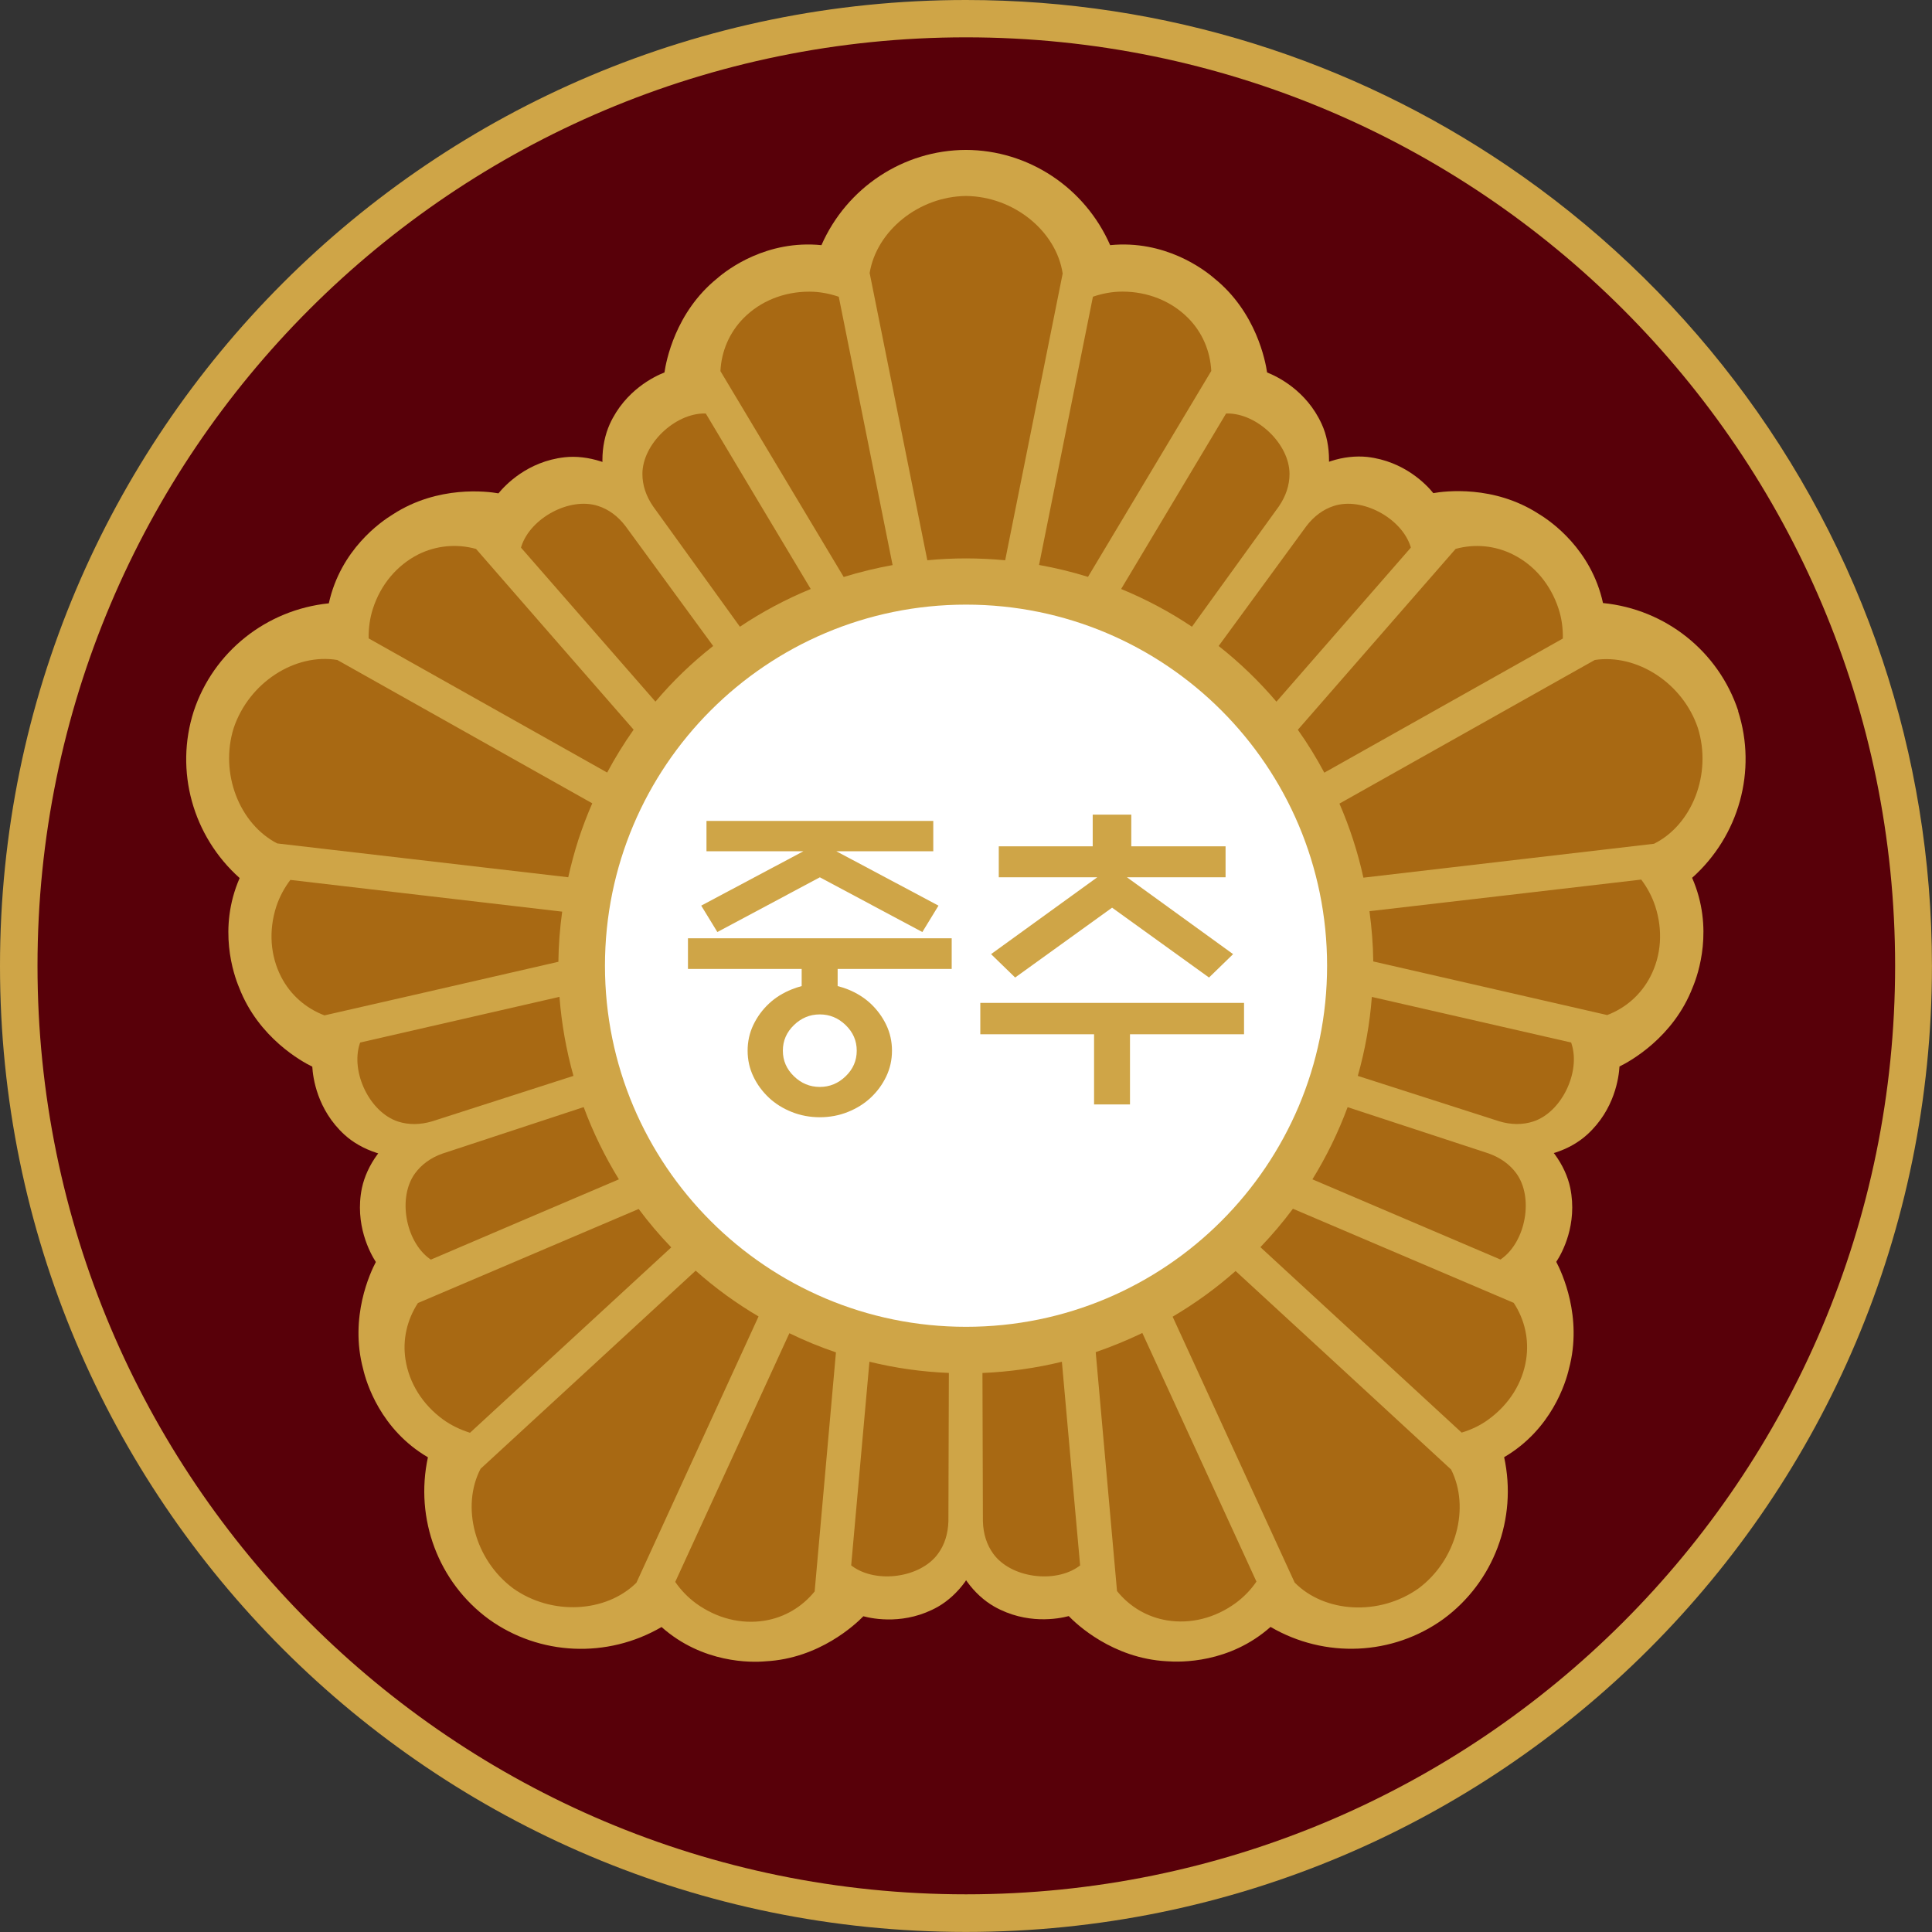
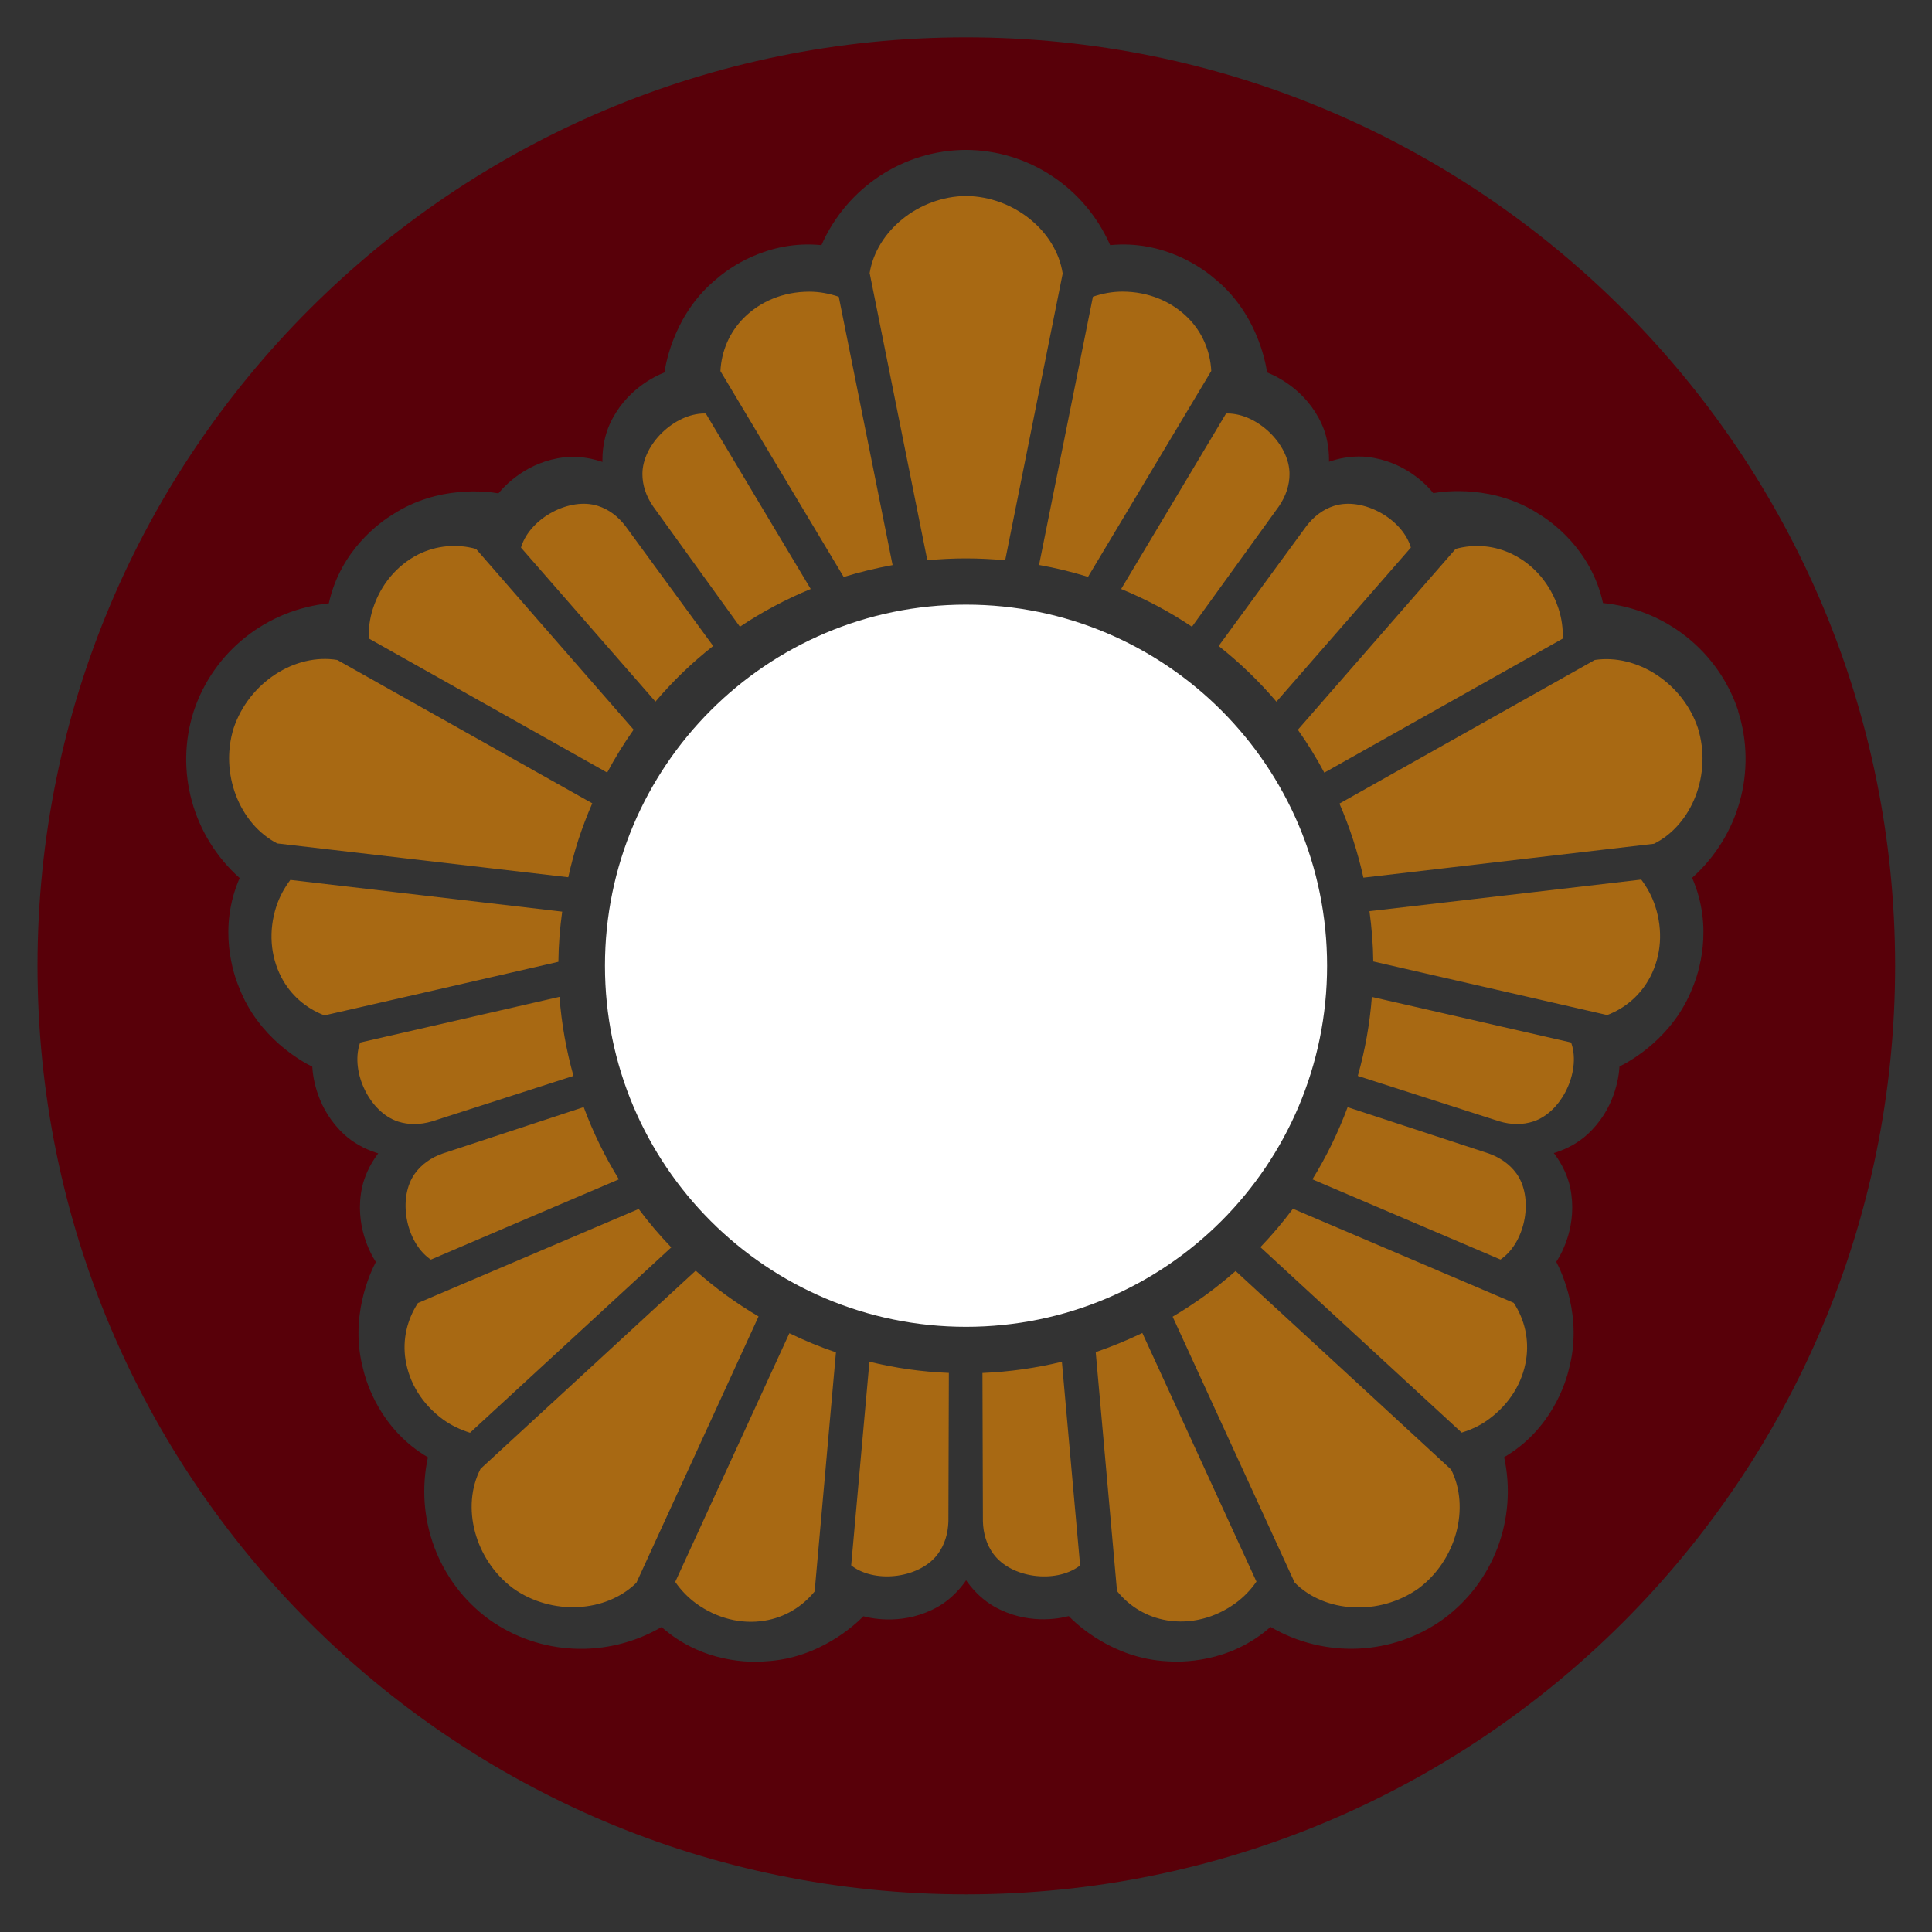
<svg xmlns="http://www.w3.org/2000/svg" id="_레이어_2" data-name="레이어 2" viewBox="0 0 341.01 341.01">
  <rect x="0" y="0" width="341.01" height="341.01" fill="#333333" stroke="none" />
  <defs>
    <style>
      .cls-1 {
        fill: #a86913;
      }

      .cls-1, .cls-2, .cls-3, .cls-4 {
        fill-rule: evenodd;
      }

      .cls-2 {
        fill: #fff;
      }

      .cls-3, .cls-5 {
        fill: #cfa547;
      }

      .cls-4 {
        fill: #580009;
      }
    </style>
  </defs>
  <g id="_레이어_3" data-name="레이어 3">
    <g>
-       <path class="cls-3" d="m170.5,0C76.36,0,0,76.33,0,170.5s76.34,170.5,170.5,170.5,170.5-76.32,170.5-170.5c0-18.88-3.07-37.04-8.73-54.01-11.98-35.89-35.56-66.47-66.3-87.28C238.74,10.77,205.88,0,170.5,0" />
      <path class="cls-4" d="m170.5,6.59C80.02,6.59,6.62,79.94,6.62,170.47s73.36,163.89,163.89,163.89,163.99-73.35,163.99-163.89S261.04,6.59,170.5,6.59Zm-.02,19.87c11.03.03,21,6.63,25.47,16.81,9.65-.95,16.52,4.25,18.39,5.87,7.41,5.98,9.02,14.64,9.31,16.6,1.72.68,6.93,3.13,9.65,9.13.85,1.85,1.28,4.04,1.28,6.31v.32c.11-.04.23-.08.35-.12,2.15-.7,4.37-.94,6.4-.73,6.56.75,10.49,4.93,11.66,6.39,1.98-.36,10.69-1.48,18.64,3.69,2.14,1.29,9.23,6.22,11.31,15.71,11.06,1.1,20.4,8.54,23.87,19.04l-.02.05c3.36,10.5.17,22.01-8.12,29.41,3.89,8.89,1.07,17.03.1,19.33-3.42,8.89-11.13,13.1-12.92,13.97-.11,1.86-.82,7.57-5.69,12.01-1.51,1.38-3.46,2.49-5.61,3.18-.09.02-.2.06-.3.09.08.09.16.19.22.28,1.34,1.84,2.27,3.87,2.69,5.87,1.32,6.46-1.44,11.5-2.47,13.05.93,1.77,4.71,9.7,2.24,18.88-.56,2.44-3.07,10.7-11.44,15.6,2.36,10.86-1.83,22.05-10.74,28.58-8.95,6.45-20.9,6.98-30.49,1.38-7.25,6.43-15.87,6.25-18.33,6.06-9.52-.51-15.91-6.53-17.29-7.97-1.8.48-7.45,1.56-13.18-1.7-1.78-1.02-3.43-2.53-4.75-4.36-.07-.08-.13-.18-.19-.27-.06.1-.14.21-.2.31-1.32,1.82-2.98,3.34-4.75,4.36-5.73,3.25-11.39,2.17-13.18,1.69-1.38,1.42-7.78,7.46-17.26,7.95-2.49.23-11.11.39-18.36-6.05-9.59,5.59-21.54,5.06-30.49-1.38-8.9-6.52-13.1-17.71-10.75-28.58-8.37-4.9-10.87-13.15-11.43-15.57-2.47-9.2,1.3-17.13,2.24-18.9-1-1.56-3.78-6.6-2.46-13.06.43-1.99,1.35-4.03,2.69-5.86l.19-.25c-.11-.04-.23-.08-.34-.11-2.14-.7-4.09-1.79-5.61-3.18-4.87-4.45-5.58-10.15-5.69-12.02-1.79-.86-9.5-5.08-12.91-13.95-.97-2.29-3.8-10.44.09-19.34-8.29-7.4-11.48-18.92-8.11-29.43,3.46-10.49,12.81-17.93,23.85-19.06,2.08-9.47,9.16-14.39,11.29-15.69,7.99-5.19,16.7-4.07,18.65-3.72,1.18-1.44,5.11-5.64,11.68-6.37,2.02-.23,4.24.04,6.39.73l.3.09c-.02-.1-.02-.23-.02-.35,0-2.25.46-4.45,1.29-6.31,2.73-6,7.93-8.45,9.66-9.13.29-1.97,1.9-10.61,9.29-16.59,1.88-1.64,8.77-6.84,18.42-5.88,4.47-10.16,14.45-16.77,25.49-16.81h0Z" />
      <path class="cls-2" d="m234.24,170.46c0,35.2-28.53,63.73-63.73,63.73s-63.73-28.54-63.73-63.73,28.53-63.74,63.73-63.74,63.73,28.53,63.73,63.74Z" />
      <path class="cls-1" d="m173.41,242.34c4.73-.2,9.42-.86,14.02-1.98,1.55,17.51,3.07,34.21,3.22,35.95-.11.08-.19.14-.19.14-4.27,3.1-12.05,2.07-15.14-2.2-1.15-1.58-1.77-3.51-1.83-5.73l-.08-26.19h0Zm64.45-46.91c-1.65,4.44-3.72,8.7-6.21,12.73,11.07,4.71,22.14,9.43,33.2,14.16.12-.08.2-.15.2-.15,4.26-3.08,5.69-10.8,2.59-15.07-1.15-1.57-2.8-2.76-4.89-3.51l-24.89-8.17Zm-40.7,85.4c2.23,2.77,5.31,4.59,8.8,5.17,4.18.69,8.48-.39,12.13-3.04,1.43-1.05,2.68-2.33,3.68-3.8-6.71-14.63-13.42-29.26-20.14-43.88-2.67,1.29-5.42,2.41-8.23,3.38,1.49,16.78,3.23,36.25,3.76,42.17m60.84-27.97c1.7-.52,3.31-1.27,4.74-2.33,3.65-2.66,6.01-6.43,6.64-10.6.53-3.5-.25-7-2.2-9.97-5.48-2.34-23.46-9.99-38.97-16.61-1.77,2.38-3.69,4.64-5.74,6.78,13.56,12.5,30.27,27.88,35.52,32.73m-51.01-20.45c9.21,20.06,19.66,42.85,21.53,46.91,5.26,5.35,14.91,5.98,21.86,1.05,6.7-4.98,9.14-14.28,5.76-20.99-12.67-11.69-25.35-23.37-38.04-35.04-1.72,1.51-3.5,2.95-5.35,4.29-1.87,1.35-3.79,2.61-5.77,3.78m-103.94-36.99c1.64,4.44,3.73,8.71,6.21,12.74-11.07,4.71-22.13,9.44-33.19,14.17-.13-.08-.22-.15-.22-.15-4.25-3.09-5.67-10.81-2.58-15.07,1.16-1.58,2.8-2.78,4.89-3.51l24.88-8.19h0Zm64.45,46.91c-4.73-.19-9.43-.85-14.02-1.98-1.56,17.52-3.07,34.21-3.22,35.94.11.1.2.16.2.16,4.25,3.1,12.04,2.05,15.12-2.2,1.16-1.57,1.77-3.51,1.84-5.73l.08-26.19h0Zm-93.72-12.33c-1.93,2.98-2.73,6.46-2.19,9.96.65,4.18,3.01,7.95,6.65,10.6,1.44,1.04,3.05,1.8,4.74,2.33,5.26-4.85,21.95-20.23,35.52-32.72-2.06-2.14-3.98-4.4-5.75-6.78l-38.96,16.6m45.41,49.22c1,1.46,2.25,2.75,3.68,3.8,3.65,2.64,7.96,3.73,12.13,3.04,3.49-.57,6.57-2.41,8.8-5.15.52-5.94,2.26-25.41,3.76-42.2-2.81-.95-5.55-2.08-8.22-3.38-7.71,16.77-17.17,37.42-20.15,43.9m3.61-54.94c-12.65,11.67-25.31,23.32-37.97,34.97-3.46,6.67-1.06,16.04,5.76,21.11,6.82,4.84,16.4,4.29,21.75-1,1.98-4.31,12.4-27.02,21.56-47-1.97-1.16-3.89-2.42-5.74-3.76-1.86-1.36-3.65-2.8-5.37-4.33m116.88-34.37c1.29-4.55,2.12-9.22,2.48-13.94,17.14,3.92,33.48,7.65,35.18,8.05.05.13.07.23.07.23,1.62,5-1.76,12.09-6.77,13.71-1.86.6-3.89.6-6.01-.04l-24.95-8.01Zm-24.56-75.88c3.72,2.93,7.14,6.23,10.2,9.83,11.55-13.26,22.57-25.87,23.72-27.19-.03-.13-.06-.24-.06-.24-1.63-5-8.54-8.74-13.53-7.12-1.87.6-3.51,1.81-4.86,3.58,0,0-15.47,21.14-15.47,21.14Zm68.56,65.15c3.32-1.26,5.99-3.63,7.63-6.78,1.95-3.76,2.26-8.18.86-12.47-.56-1.7-1.4-3.25-2.46-4.67-7.1.82-29.66,3.47-47.97,5.58.4,2.97.64,5.93.67,8.87,16.42,3.77,35.46,8.14,41.28,9.46m-7.82-66.46c.03-1.78-.19-3.54-.75-5.24-1.39-4.28-4.25-7.69-8.03-9.58-3.17-1.59-6.73-1.93-10.14-1-3.93,4.5-16.77,19.23-27.85,31.93,1.71,2.4,3.26,4.93,4.67,7.57,16.08-9.04,35.87-20.17,42.11-23.68m-35.19,42.21c21.92-2.56,46.84-5.45,51.27-5.98,6.72-3.34,10.29-12.33,7.74-20.46-2.67-7.91-10.74-13.1-18.19-11.98-4.13,2.33-25.9,14.57-45.07,25.35.91,2.1,1.73,4.25,2.43,6.43.71,2.19,1.31,4.4,1.8,6.65m-114.77-40.9c-3.72,2.92-7.14,6.21-10.19,9.82-11.56-13.26-22.58-25.87-23.73-27.18l.07-.24c1.63-5.01,8.54-8.74,13.53-7.12,1.87.6,3.51,1.81,4.85,3.57,0,0,15.47,21.15,15.47,21.15Zm-24.66,75.88c-1.28-4.56-2.1-9.23-2.47-13.95-17.14,3.94-33.48,7.66-35.17,8.06l-.09.23c-1.62,5.01,1.76,12.09,6.77,13.72,1.88.6,3.89.59,6.02-.04l24.94-8.02h0Zm-17.23-93.02c-3.39-.94-7-.59-10.15.97-3.78,1.93-6.64,5.31-8.02,9.59-.55,1.7-.78,3.47-.75,5.24,6.22,3.5,26.03,14.64,42.1,23.68,1.4-2.62,2.96-5.15,4.67-7.57-11.08-12.7-23.92-27.41-27.83-31.92m-32.76,58.44c-1.07,1.42-1.91,2.98-2.47,4.66-1.39,4.28-1.08,8.72.86,12.48,1.63,3.15,4.32,5.51,7.63,6.77,5.82-1.32,24.87-5.68,41.29-9.46.03-2.95.26-5.89.67-8.85-18.32-2.15-40.89-4.77-47.98-5.6m53.29-13.52c-19.24-10.82-41.1-23.11-45-25.3-7.4-1.24-15.57,3.93-18.29,12.01-2.5,7.97.99,16.91,7.68,20.37,4.71.55,29.53,3.44,51.37,5.97.5-2.23,1.09-4.44,1.79-6.62.72-2.18,1.53-4.33,2.45-6.43m105.85-31.17c-3.93-2.63-8.12-4.86-12.5-6.66,9.03-15.09,17.62-29.47,18.52-30.97.15,0,.25-.01.25-.01,5.27,0,10.95,5.41,10.95,10.68,0,1.96-.63,3.89-1.88,5.72l-15.34,21.24h0Zm-79.79,0c3.93-2.63,8.12-4.86,12.5-6.66-6.18-10.32-12.36-20.64-18.52-30.97-.14,0-.24-.01-.24-.01-5.26,0-10.95,5.41-10.95,10.68,0,1.96.63,3.89,1.89,5.72l15.32,21.24h0Zm83.2-45.13c-.18-3.54-1.59-6.84-4.08-9.35-2.98-3-7.11-4.67-11.61-4.67-1.79,0-3.53.33-5.2.9-1.4,7.01-5.87,29.27-9.51,47.35,2.92.52,5.81,1.22,8.64,2.1,8.65-14.45,18.69-31.21,21.75-36.33m-65.74-13.11c-1.67-.57-3.42-.9-5.2-.9-4.51,0-8.63,1.67-11.6,4.67-2.49,2.52-3.91,5.81-4.09,9.35,3.08,5.12,13.11,21.88,21.76,36.34,2.83-.87,5.71-1.57,8.63-2.1-3.63-18.09-8.1-40.35-9.5-47.36m29.37,46.51c4.34-21.64,9.27-46.23,10.15-50.61-1.12-7.43-8.56-13.6-17.06-13.69-8.36.09-15.8,6.17-17.01,13.6.93,4.65,5.85,29.15,10.18,50.7,2.26-.22,4.54-.33,6.85-.33s4.62.12,6.89.33" />
    </g>
  </g>
  <g id="_레이어_4" data-name="레이어 4">
    <g>
-       <path class="cls-5" d="m141.5,174.05v-3.03h-20.07v-5.41h46.55v5.41h-20.13v3.03c.62.16,1.22.35,1.8.58,1.55.62,2.89,1.46,4.01,2.5,1.16,1.09,2.08,2.34,2.76,3.75.68,1.42,1.02,2.94,1.02,4.57s-.34,3.15-1.02,4.57c-.68,1.42-1.6,2.67-2.76,3.75-1.13,1.05-2.46,1.88-4.01,2.5-1.55.62-3.2.93-4.95.93s-3.39-.31-4.95-.93c-1.55-.62-2.89-1.45-4.01-2.5-1.16-1.09-2.09-2.34-2.76-3.75-.68-1.42-1.02-2.94-1.02-4.57s.34-3.15,1.02-4.57c.68-1.41,1.6-2.67,2.76-3.75,1.12-1.05,2.46-1.88,4.01-2.5.58-.23,1.16-.43,1.75-.58Zm23.22-23.8h-17.11l18.04,9.6-2.85,4.66-18.09-9.66-18.09,9.66-2.85-4.66,18.04-9.6h-17.11v-5.35h40.03v5.35Zm-13.5,35.2c0-1.75-.65-3.25-1.95-4.51-1.3-1.26-2.82-1.89-4.57-1.89s-3.27.63-4.57,1.89c-1.3,1.26-1.95,2.76-1.95,4.51s.65,3.25,1.95,4.51c1.3,1.26,2.82,1.89,4.57,1.89s3.27-.63,4.57-1.89c1.3-1.26,1.95-2.76,1.95-4.51Z" />
-       <path class="cls-5" d="m173.03,182.55v-5.53h46.55v5.53h-20.13v12.39h-6.34v-12.39h-20.07Zm3.26-27.7v-5.47h16.58v-5.59h6.81v5.59h16.64v5.47h-17.4l18.73,13.56-4.25,4.13-17.11-12.33-17.11,12.33-4.25-4.13,18.74-13.56h-17.4Z" />
-     </g>
+       </g>
  </g>
</svg>